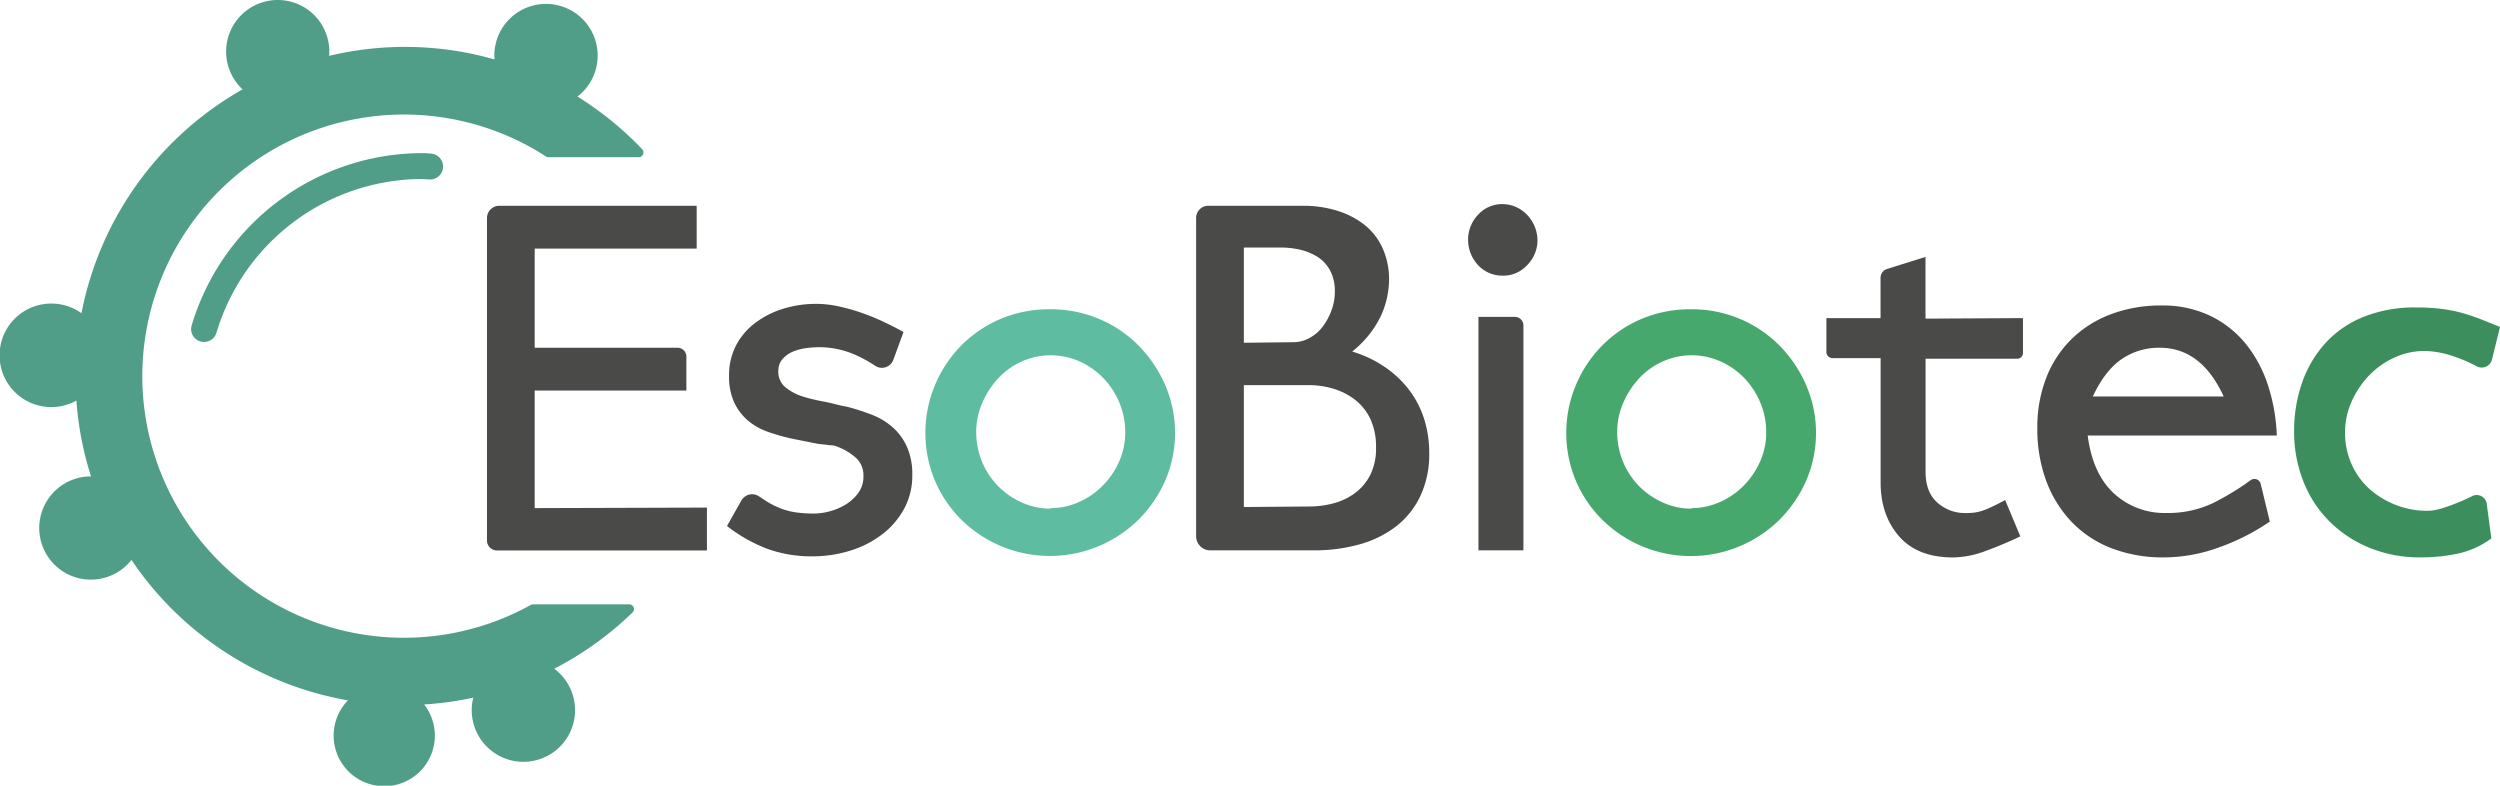
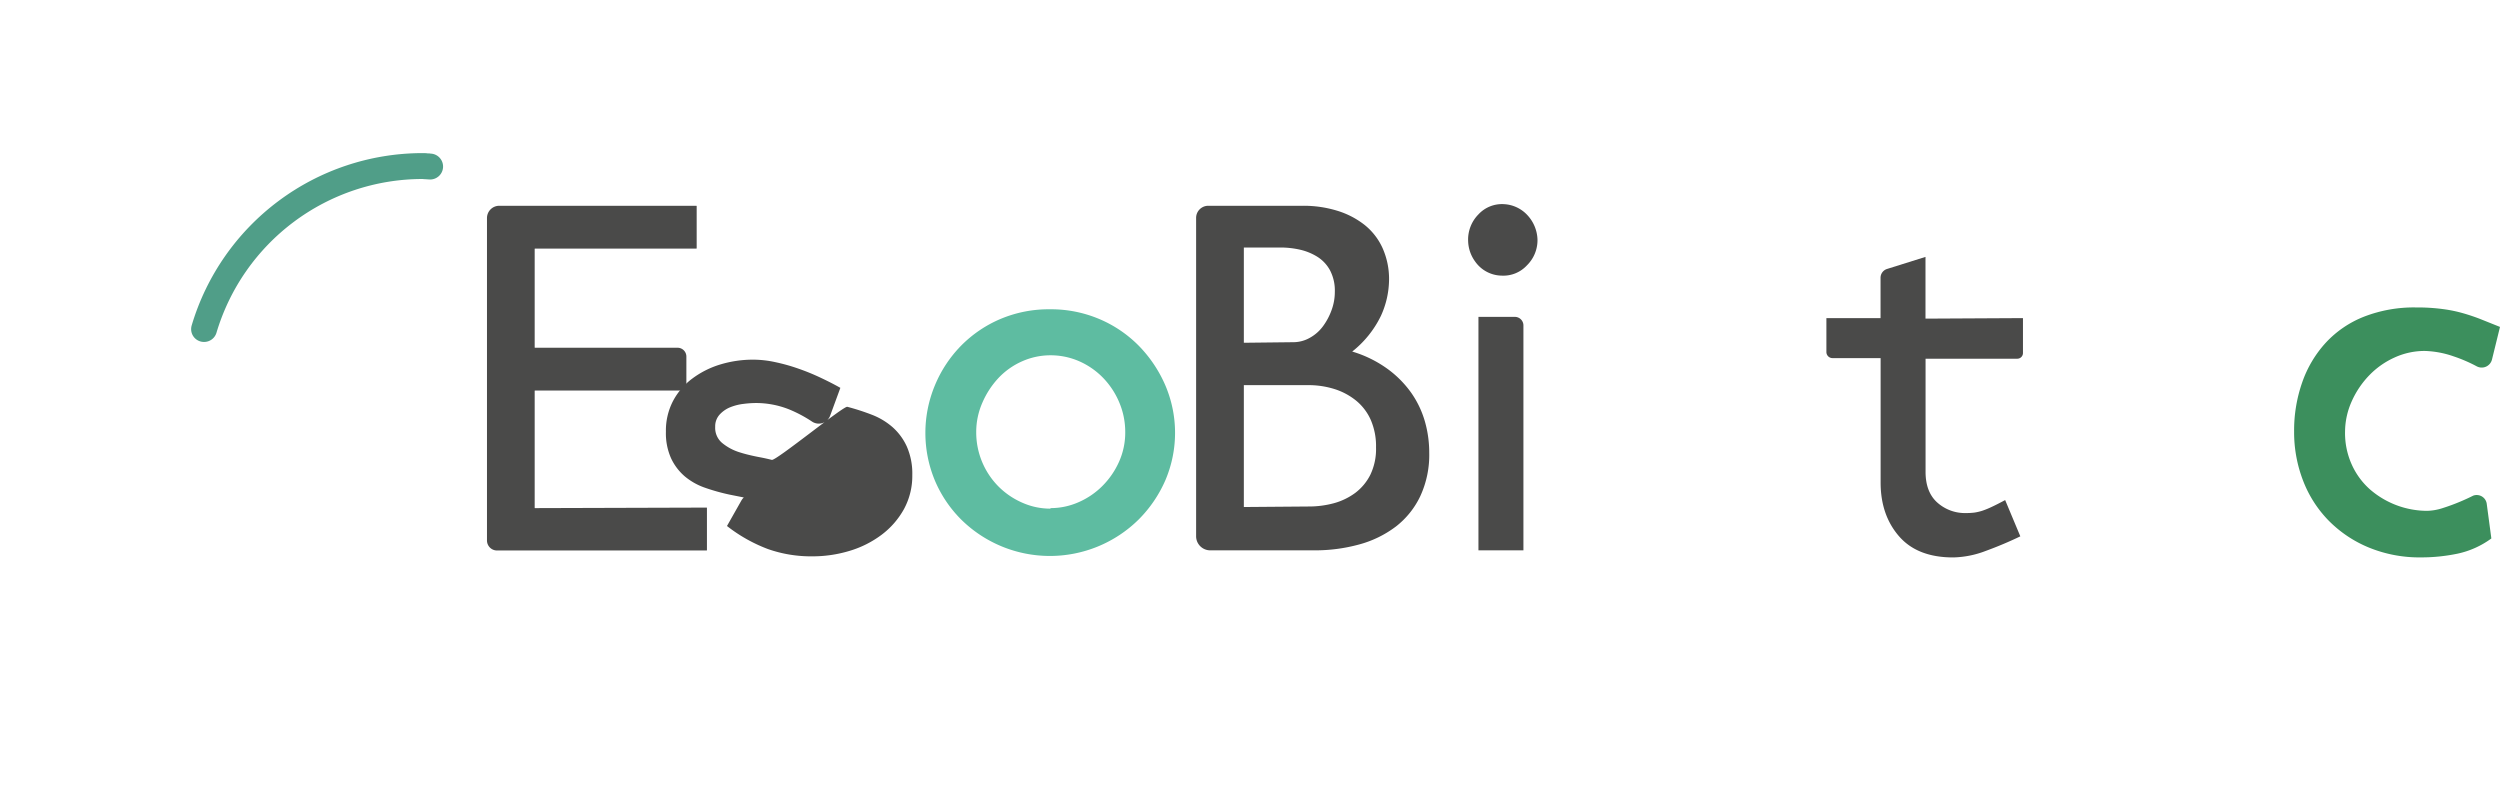
<svg xmlns="http://www.w3.org/2000/svg" id="Calque_1" data-name="Calque 1" width="708.65" height="222.7" viewBox="0 0 708.65 222.7">
  <defs>
    <style>.cls-1{fill:#4a4a49;}.cls-2{fill:#5ebca1;}.cls-3{fill:#47a86e;}.cls-4{fill:#3c8f5d;}.cls-5,.cls-6{fill:#509e88;}.cls-6{stroke:#509e88;stroke-linecap:round;stroke-linejoin:round;stroke-width:2.69px;}</style>
  </defs>
  <path class="cls-1" d="M200.39,144v11.94a.1.1,0,0,1-.09.1H140.88a2.84,2.84,0,0,1-2.84-2.84V61.82a3.48,3.48,0,0,1,3.48-3.49h55.86a.11.11,0,0,1,.1.1V70.37a.11.11,0,0,1-.1.1H151.65a.09.09,0,0,0-.09.09V98.48a.09.09,0,0,0,.09.09h40.41a2.5,2.5,0,0,1,2.5,2.5v9.54a.09.09,0,0,1-.1.09H151.65a.1.1,0,0,0-.09.1v33.13a.09.09,0,0,0,.09.1l48.65-.15A.09.09,0,0,1,200.39,144Z" />
-   <path class="cls-1" d="M240.17,115.31a65.47,65.47,0,0,1,6.91,2.23,19.63,19.63,0,0,1,5.91,3.53,16.44,16.44,0,0,1,4.07,5.53,19.09,19.09,0,0,1,1.54,8.06,19.72,19.72,0,0,1-2.38,9.68,23.06,23.06,0,0,1-6.38,7.29,28.75,28.75,0,0,1-9.06,4.53,36.12,36.12,0,0,1-10.59,1.54,36.75,36.75,0,0,1-12.52-2.07,43.84,43.84,0,0,1-11.6-6.53l4.1-7.25a3.5,3.5,0,0,1,5-1.14c.72.49,1.39.93,2,1.32a23.3,23.3,0,0,0,4.3,2.15,20.07,20.07,0,0,0,4.3,1.08,35.87,35.87,0,0,0,5,.31,17.67,17.67,0,0,0,4.38-.62,17,17,0,0,0,4.53-1.92,12.52,12.52,0,0,0,3.61-3.3,7.87,7.87,0,0,0,1.46-4.76,6.71,6.71,0,0,0-2.08-5.15,16.72,16.72,0,0,0-5.14-3.14,5.53,5.53,0,0,0-2.46-.47c-.51-.1-1.07-.17-1.69-.23s-1.23-.12-1.84-.23l-6.91-1.38a57.36,57.36,0,0,1-6.84-1.92,18.16,18.16,0,0,1-5.76-3.22,15.24,15.24,0,0,1-3.91-5.15,17.3,17.3,0,0,1-1.46-7.52,18.14,18.14,0,0,1,2-8.68,18.93,18.93,0,0,1,5.45-6.37,25.62,25.62,0,0,1,7.91-4,31.94,31.94,0,0,1,9.52-1.38,29.79,29.79,0,0,1,6.06.69,52.66,52.66,0,0,1,6.61,1.85,62.93,62.93,0,0,1,6.37,2.61q3.07,1.45,5.53,2.84l-2.9,7.9a3.44,3.44,0,0,1-5.15,1.65,37.2,37.2,0,0,0-6.39-3.41,25.35,25.35,0,0,0-9.52-1.84,28.8,28.8,0,0,0-3.38.23,14.89,14.89,0,0,0-3.76.92,8.34,8.34,0,0,0-3.07,2.07,4.94,4.94,0,0,0-1.31,3.53,5.58,5.58,0,0,0,1.92,4.53,14.47,14.47,0,0,0,4.53,2.54c.93.31,1.9.59,2.92.84s2.1.49,3.23.7,2.27.46,3.45.76S239,115.11,240.17,115.31Z" />
+   <path class="cls-1" d="M240.17,115.31a65.47,65.47,0,0,1,6.91,2.23,19.63,19.63,0,0,1,5.91,3.53,16.44,16.44,0,0,1,4.07,5.53,19.09,19.09,0,0,1,1.54,8.06,19.72,19.72,0,0,1-2.38,9.68,23.06,23.06,0,0,1-6.38,7.29,28.75,28.75,0,0,1-9.06,4.53,36.12,36.12,0,0,1-10.59,1.54,36.75,36.75,0,0,1-12.52-2.07,43.84,43.84,0,0,1-11.6-6.53l4.1-7.25a3.5,3.5,0,0,1,5-1.14c.72.49,1.39.93,2,1.32c-.51-.1-1.07-.17-1.69-.23s-1.23-.12-1.84-.23l-6.91-1.38a57.36,57.36,0,0,1-6.84-1.92,18.16,18.16,0,0,1-5.76-3.22,15.24,15.24,0,0,1-3.91-5.15,17.3,17.3,0,0,1-1.46-7.52,18.14,18.14,0,0,1,2-8.68,18.93,18.93,0,0,1,5.45-6.37,25.62,25.62,0,0,1,7.91-4,31.94,31.94,0,0,1,9.52-1.38,29.79,29.79,0,0,1,6.06.69,52.66,52.66,0,0,1,6.61,1.85,62.93,62.93,0,0,1,6.37,2.61q3.07,1.45,5.53,2.84l-2.9,7.9a3.44,3.44,0,0,1-5.15,1.65,37.2,37.2,0,0,0-6.39-3.41,25.35,25.35,0,0,0-9.52-1.84,28.8,28.8,0,0,0-3.38.23,14.89,14.89,0,0,0-3.76.92,8.34,8.34,0,0,0-3.07,2.07,4.94,4.94,0,0,0-1.31,3.53,5.58,5.58,0,0,0,1.92,4.53,14.47,14.47,0,0,0,4.53,2.54c.93.31,1.9.59,2.92.84s2.1.49,3.23.7,2.27.46,3.45.76S239,115.11,240.17,115.31Z" />
  <path class="cls-2" d="M297.61,87.67a35.15,35.15,0,0,1,14,2.76A34.75,34.75,0,0,1,322.79,98a36.88,36.88,0,0,1,7.53,11.22,34.27,34.27,0,0,1,0,26.95,36.15,36.15,0,0,1-7.53,11.06,35.79,35.79,0,0,1-50.37,0A34.73,34.73,0,0,1,265,136.2a35.09,35.09,0,0,1,0-26.95A35.43,35.43,0,0,1,272.42,98a34.75,34.75,0,0,1,11.21-7.6A35.16,35.16,0,0,1,297.61,87.67Zm.15,56.36a19.63,19.63,0,0,0,8-1.69,21.83,21.83,0,0,0,6.75-4.61,22.94,22.94,0,0,0,4.69-6.83,20.23,20.23,0,0,0,1.76-8.37,21.43,21.43,0,0,0-1.69-8.45,22.5,22.5,0,0,0-4.61-7,21.41,21.41,0,0,0-6.75-4.68,20.12,20.12,0,0,0-8.14-1.69,19.73,19.73,0,0,0-8,1.69,20.68,20.68,0,0,0-6.68,4.68,24.38,24.38,0,0,0-4.6,7,20.65,20.65,0,0,0-1.77,8.45,21.78,21.78,0,0,0,6.3,15.36,21.85,21.85,0,0,0,6.75,4.6,19.56,19.56,0,0,0,8,1.69Z" />
  <path class="cls-1" d="M383.3,99.65a33.33,33.33,0,0,1,10,4.91,29.52,29.52,0,0,1,6.76,6.83,27.32,27.32,0,0,1,3.84,8.07,32.17,32.17,0,0,1,1.23,8.91,27.81,27.81,0,0,1-2.54,12.28,23.78,23.78,0,0,1-6.91,8.6,30.29,30.29,0,0,1-10.36,5.07A47.28,47.28,0,0,1,372.4,156H343a4,4,0,0,1-3.95-3.95V61.77a3.44,3.44,0,0,1,3.43-3.44h26.82A32.26,32.26,0,0,1,379,59.72a23.76,23.76,0,0,1,7.76,4,17.78,17.78,0,0,1,5.14,6.6,21.41,21.41,0,0,1,1.84,9.06,25.12,25.12,0,0,1-2.3,10.14A29,29,0,0,1,383.3,99.65ZM366.56,97a9.51,9.51,0,0,0,4.68-1.22A11.6,11.6,0,0,0,375,92.5a17.93,17.93,0,0,0,2.45-4.6,14.85,14.85,0,0,0,.92-5.15A12.42,12.42,0,0,0,377,76.61a10.36,10.36,0,0,0-3.61-3.84,16,16,0,0,0-4.91-2,25,25,0,0,0-5.45-.61H352.58v27ZM371,143.57a26.92,26.92,0,0,0,7.07-.92,18.27,18.27,0,0,0,6.07-2.92,14.67,14.67,0,0,0,4.29-5.14,16.84,16.84,0,0,0,1.62-7.76,18.69,18.69,0,0,0-1.54-7.91,14.86,14.86,0,0,0-4.22-5.45,18.64,18.64,0,0,0-6.15-3.23,24.58,24.58,0,0,0-7.29-1.07H352.58v34.55Z" />
  <path class="cls-1" d="M426.3,57.87a9.7,9.7,0,0,1,6.76,3.23A10.65,10.65,0,0,1,435.82,68a10,10,0,0,1-3,7.22,9.09,9.09,0,0,1-7.14,2.91,9.34,9.34,0,0,1-7.45-3.88,10.32,10.32,0,0,1-2.07-5.83,10.16,10.16,0,0,1,2.91-7.64A9.09,9.09,0,0,1,426.3,57.87Zm5.53,34.38V156H419.08V89.82H429.4A2.43,2.43,0,0,1,431.83,92.25Z" />
-   <path class="cls-3" d="M479.28,87.67A34.9,34.9,0,0,1,504.47,98,36.67,36.67,0,0,1,512,109.25a34.16,34.16,0,0,1,0,26.95,35.94,35.94,0,0,1-7.52,11.06,35.79,35.79,0,0,1-50.37,0,34.73,34.73,0,0,1-7.45-11.06,35.09,35.09,0,0,1,0-26.95A35.43,35.43,0,0,1,454.1,98a34.75,34.75,0,0,1,11.21-7.6A35.11,35.11,0,0,1,479.28,87.67Zm.16,56.36a19.55,19.55,0,0,0,8-1.69,21.87,21.87,0,0,0,6.76-4.61,22.91,22.91,0,0,0,4.68-6.83,20.08,20.08,0,0,0,1.77-8.37,21.43,21.43,0,0,0-1.69-8.45,22.5,22.5,0,0,0-4.61-7,21.53,21.53,0,0,0-6.75-4.68,20.15,20.15,0,0,0-8.14-1.69,19.73,19.73,0,0,0-8,1.69,20.57,20.57,0,0,0-6.68,4.68,24.41,24.41,0,0,0-4.61,7,20.64,20.64,0,0,0-1.76,8.45,21.83,21.83,0,0,0,6.29,15.36,22,22,0,0,0,6.76,4.6,19.56,19.56,0,0,0,8,1.69Z" />
-   <path class="cls-1" d="M612.67,86.59a31.25,31.25,0,0,1,13.82,2.92,29.54,29.54,0,0,1,10.06,7.91,36.58,36.58,0,0,1,6.29,11.67,51.71,51.71,0,0,1,2.54,14.36h-53.6q1.38,10.76,7.37,16.36a21.2,21.2,0,0,0,15.05,5.6,29.67,29.67,0,0,0,13-2.76,74.94,74.94,0,0,0,10.76-6.53,1.83,1.83,0,0,1,2.85,1l2.59,10.72A61.43,61.43,0,0,1,629,155.16,45.66,45.66,0,0,1,613.59,158a40.68,40.68,0,0,1-15.28-2.68,31.18,31.18,0,0,1-11.29-7.6,34,34,0,0,1-7.07-11.6,42.59,42.59,0,0,1-2.45-14.82,38.71,38.71,0,0,1,2.45-14,31.22,31.22,0,0,1,7.07-11,31.82,31.82,0,0,1,11.13-7.15A40,40,0,0,1,612.67,86.59Zm-19.51,25.8h37.17Q624,98.58,612.21,98.57a18.67,18.67,0,0,0-10.91,3.3q-4.75,3.31-8.14,10.68Z" />
  <path class="cls-4" d="M671.64,106.33a23.21,23.21,0,0,1,7.14-5,20.47,20.47,0,0,1,8.53-1.85,27,27,0,0,1,8.21,1.54,42.19,42.19,0,0,1,6.5,2.8,3,3,0,0,0,4.38-2l2.25-9.15-5.37-2.15q-2.31-.92-4.92-1.68a39.25,39.25,0,0,0-5.91-1.23,55.06,55.06,0,0,0-7.6-.46,39,39,0,0,0-14.74,2.61,29.48,29.48,0,0,0-10.83,7.37,32.35,32.35,0,0,0-6.68,11.21,41.15,41.15,0,0,0-2.31,14,38,38,0,0,0,2.54,13.9,33.11,33.11,0,0,0,7.29,11.37,34.34,34.34,0,0,0,11.37,7.6A37.85,37.85,0,0,0,686.23,158a50.58,50.58,0,0,0,10.44-1.07,25,25,0,0,0,9.53-4.3l-1.32-9.9a2.87,2.87,0,0,0-2.8-2.41,2.61,2.61,0,0,0-1.05.19c-1.16.58-2.42,1.17-3.82,1.75q-2.38,1-4.83,1.77a15.2,15.2,0,0,1-4.46.77,24.81,24.81,0,0,1-16.12-6.07,20.78,20.78,0,0,1-5.15-7,21.76,21.76,0,0,1-1.92-9.48,21.31,21.31,0,0,1,1.91-8.54A25.54,25.54,0,0,1,671.64,106.33Z" />
  <path class="cls-5" d="M57.85,96.93a3.64,3.64,0,0,1-3.67-3.67,3.72,3.72,0,0,1,.15-1,68.33,68.33,0,0,1,65.26-48.86c.61,0,1.16,0,1.64.08.27,0,.55,0,.82.06a3.67,3.67,0,1,1-.26,7.34l-1.17-.08c-.34,0-.68-.06-1-.06A61,61,0,0,0,61.37,94.29,3.66,3.66,0,0,1,57.85,96.93Z" />
-   <path class="cls-6" d="M151.11,172.65a75.5,75.5,0,1,1,4.38-129.43h25.56a92.49,92.49,0,0,0-19.88-15.81,13.3,13.3,0,1,0-19.36-8.67,91,91,0,0,0-50.15-1.11,13.28,13.28,0,1,0-20.5,7.91A92,92,0,0,0,24,91.32a13.33,13.33,0,1,0-1.14,19.82,91.49,91.49,0,0,0,4.86,25.43,13.15,13.15,0,0,0-1.9-.19,13.29,13.29,0,1,0,11.46,19.91,92,92,0,0,0,64.48,41.37,13,13,0,1,0,15.44.83,93,93,0,0,0,19-2.58,13.3,13.3,0,1,0,18.16-6.48,92.12,92.12,0,0,0,24-16.78Z" />
  <path class="cls-1" d="M573.43,90.17v9.9a1.61,1.61,0,0,1-1.61,1.61h-26v32.07q0,5.69,3.3,8.68a11.77,11.77,0,0,0,8.21,3,18,18,0,0,0,2.46-.15,14.29,14.29,0,0,0,2.22-.54,24.45,24.45,0,0,0,2.61-1.08c1-.46,2.23-1.09,3.76-1.91l4.3,10.28q-4.75,2.29-9.82,4.14a27.19,27.19,0,0,1-9.21,1.84q-10.14,0-15.35-6t-5.22-15.2v-35.3H519.44a1.73,1.73,0,0,1-1.73-1.73V90.17h15.35V78.74a2.62,2.62,0,0,1,1.84-2.5l10.9-3.42v17.5Z" />
</svg>